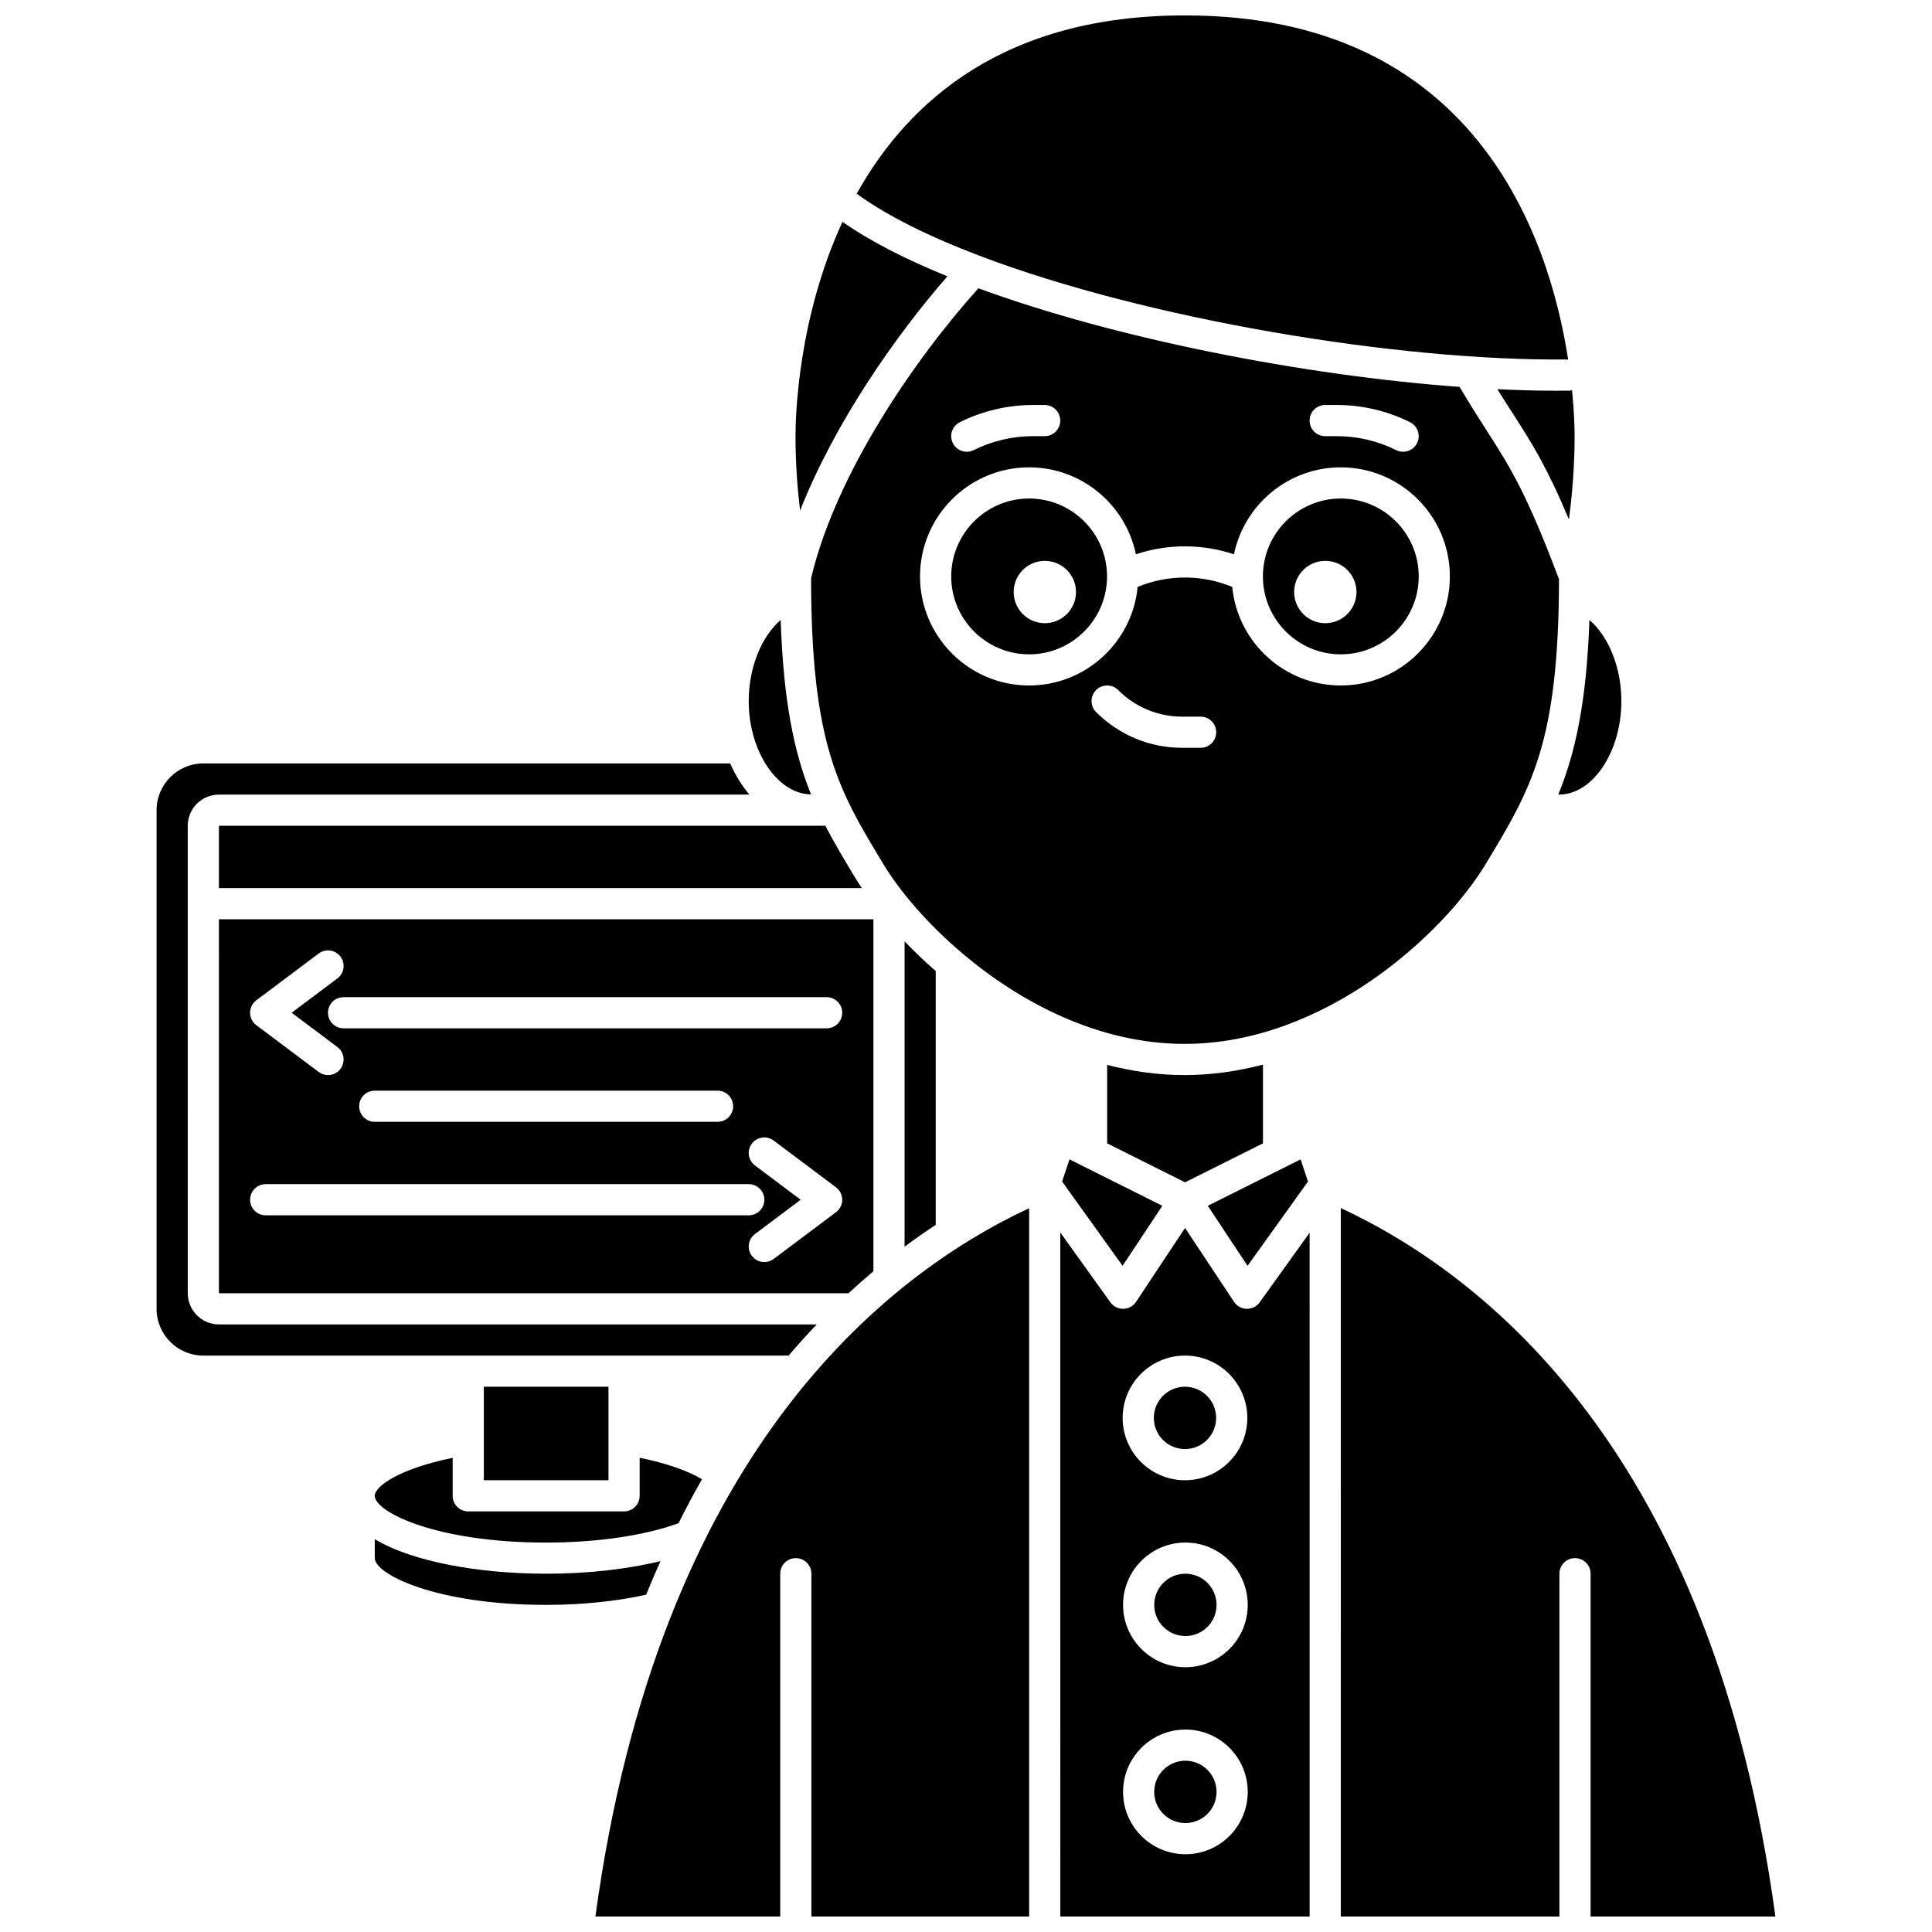
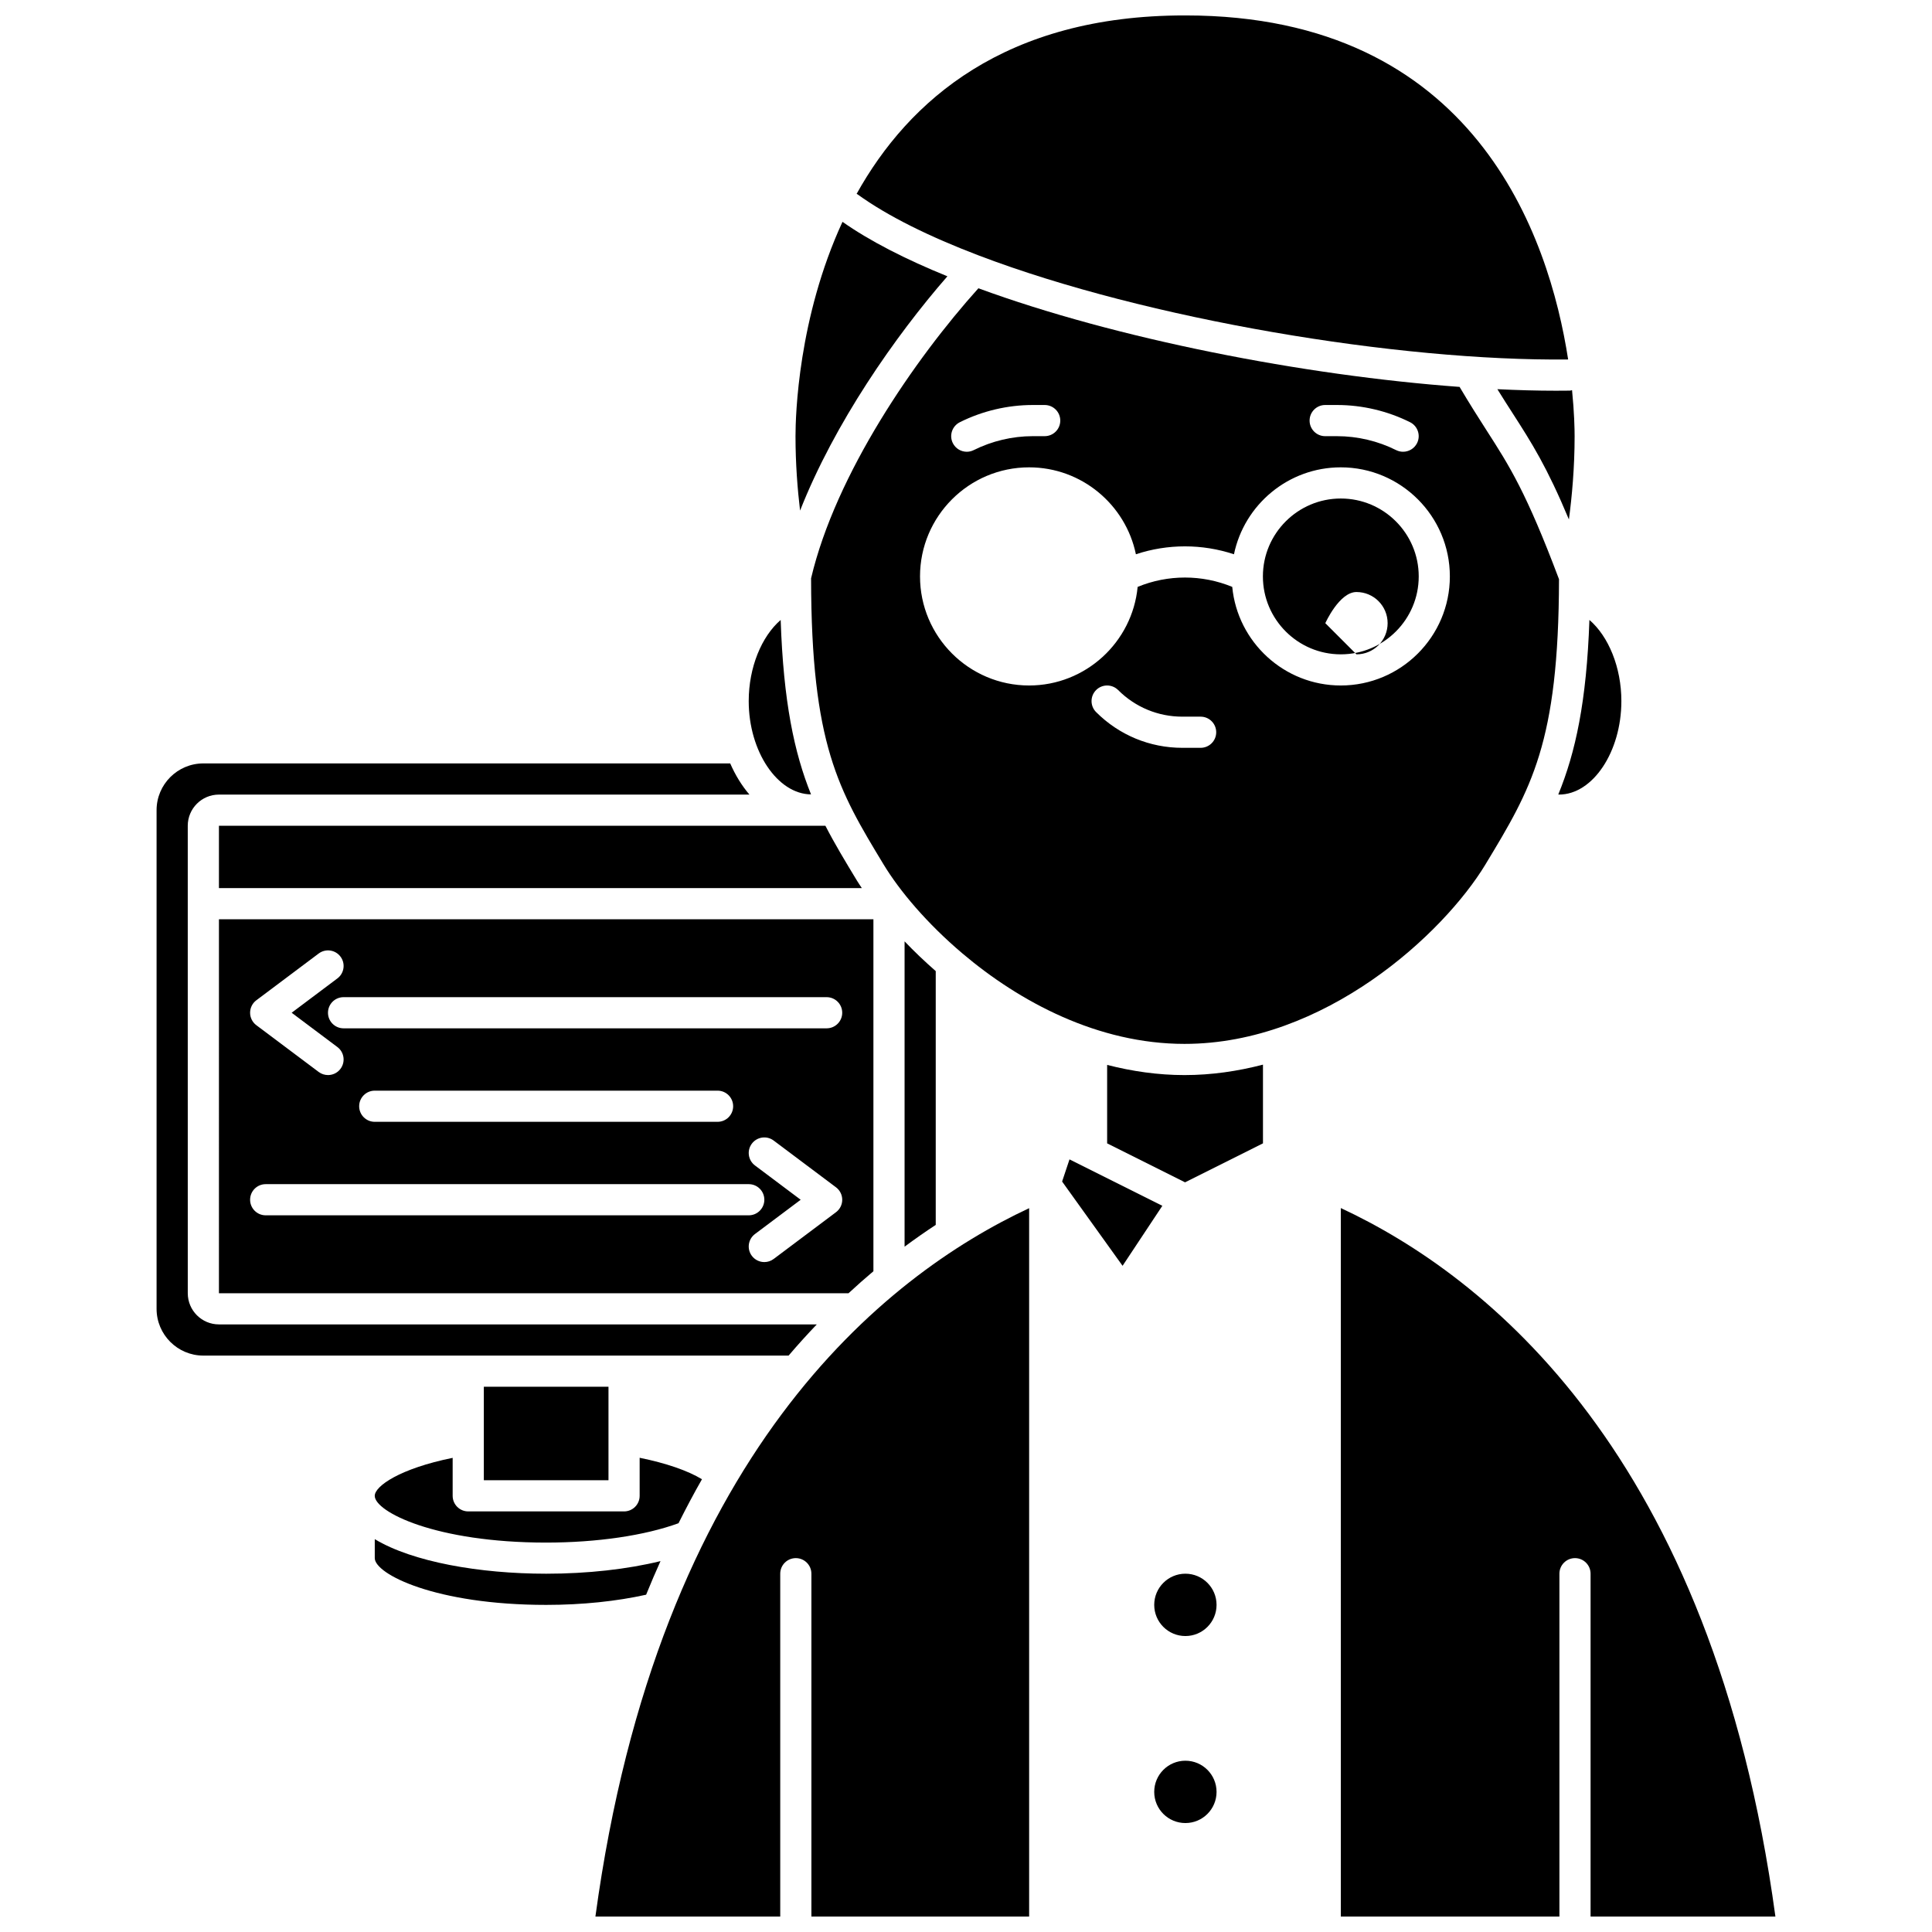
<svg xmlns="http://www.w3.org/2000/svg" width="800px" height="800px" version="1.1" viewBox="144 144 512 512">
  <defs>
    <clipPath id="d">
      <path d="m371 148.09h189v91.906h-189z" />
    </clipPath>
    <clipPath id="c">
      <path d="m499 464h116v187.9h-116z" />
    </clipPath>
    <clipPath id="b">
-       <path d="m424 469h68v182.9h-68z" />
-     </clipPath>
+       </clipPath>
    <clipPath id="a">
      <path d="m301 464h116v187.9h-116z" />
    </clipPath>
  </defs>
  <path d="m362.74 362.83h-160.72v16.52h170.37c-0.434-0.664-0.91-1.352-1.297-1.992-3.066-5.062-5.871-9.695-8.355-14.527z" />
  <path d="m202.02 486.72h166.85c2.199-2.031 4.402-3.988 6.594-5.828v-93.281h-173.44zm163.53-21.473-16.52 12.391c-0.742 0.559-1.613 0.824-2.473 0.824-1.254 0-2.496-0.57-3.309-1.652-1.371-1.82-1-4.41 0.824-5.777l12.117-9.086-12.117-9.09c-1.824-1.367-2.191-3.957-0.824-5.777 1.371-1.824 3.957-2.191 5.781-0.824l16.52 12.391c1.039 0.777 1.652 2.004 1.652 3.305 0 1.297-0.613 2.516-1.652 3.297zm-2.481-56.988c2.281 0 4.129 1.848 4.129 4.129 0 2.285-1.852 4.129-4.129 4.129h-128.02c-2.281 0-4.129-1.848-4.129-4.129 0-2.285 1.852-4.129 4.129-4.129zm-24.777 28.906c0 2.285-1.852 4.129-4.129 4.129h-90.852c-2.281 0-4.129-1.848-4.129-4.129 0-2.285 1.852-4.129 4.129-4.129h90.852c2.281 0 4.129 1.848 4.129 4.129zm-126.36-28.082 16.52-12.391c1.828-1.367 4.414-1 5.781 0.824 1.371 1.82 1 4.41-0.824 5.777l-12.117 9.094 12.117 9.086c1.824 1.367 2.191 3.957 0.824 5.777-0.809 1.086-2.051 1.652-3.309 1.652-0.859 0-1.73-0.27-2.473-0.824l-16.52-12.391c-1.043-0.777-1.652-2.004-1.652-3.301s0.609-2.523 1.652-3.305zm2.477 48.73h128.02c2.281 0 4.129 1.848 4.129 4.129 0 2.285-1.852 4.129-4.129 4.129h-128.02c-2.281 0-4.129-1.848-4.129-4.129s1.852-4.129 4.129-4.129z" />
  <path d="m540.82 247.14c1.473 2.379 2.836 4.504 4.094 6.457 5.031 7.832 8.977 14 14.863 28.066 0.812-6.109 1.512-13.758 1.512-22.074 0-1.895-0.09-6.269-0.68-12.191-0.195 0.031-0.367 0.121-0.57 0.125-1.219 0.016-2.457 0.023-3.707 0.023-4.945 0-10.145-0.145-15.512-0.406z" />
  <path d="m391.98 468.61v-67.254c-2.969-2.602-5.746-5.25-8.258-7.887v80.918c2.781-2.07 5.539-3.992 8.258-5.777z" />
  <path d="m358.93 354.52c-4.449-11.035-7.312-24.535-8.043-46.223-5.051 4.352-8.469 12.547-8.469 21.5 0 13.406 7.672 24.652 16.512 24.723z" />
  <g clip-path="url(#d)">
    <path d="m403.4 211.71c0.039 0.012 0.074 0.027 0.113 0.043 44.387 16.887 111.16 28.004 156.06 27.512-5.039-32.645-24.727-91.176-101.38-91.176h-0.289c-47.453 0-73.059 22.449-86.895 47.293 0.066 0.043 0.141 0.047 0.203 0.09 8.031 5.816 19.145 11.273 32.184 16.238z" />
  </g>
  <path d="m395.07 217.22c-11.035-4.484-20.535-9.324-27.801-14.434-11.754 25.453-12.453 51.332-12.453 56.809 0 7.277 0.531 14.039 1.211 19.719 9.105-23.113 25.16-46.18 39.043-62.094z" />
  <path d="m360.45 494.98h-158.43c-4.555 0-8.258-3.703-8.258-8.258l-0.004-123.89c0-4.555 3.703-8.258 8.258-8.258h140.59c-2.016-2.363-3.738-5.148-5.09-8.258l-139.63-0.004c-6.832 0-12.391 5.559-12.391 12.391v132.15c0 6.832 5.559 12.391 12.391 12.391h155.1c2.473-2.898 4.965-5.644 7.469-8.262z" />
  <path d="m425.47 457.12 16.023 22.332 10.539-15.902-24.605-12.301z" />
  <path d="m557.16 354.57c8.953 0 16.52-11.348 16.52-24.777 0-8.957-3.414-17.156-8.469-21.504-0.75 21.668-3.691 35.156-8.25 46.258 0.062 0 0.133 0.023 0.199 0.023z" />
-   <path d="m490.63 457.12-1.957-5.871-24.602 12.301 10.539 15.902z" />
  <path d="m537.66 373.08c12.145-20.074 19.41-32.125 19.492-75.582-8.684-23.066-13.102-29.961-19.188-39.43-2.074-3.231-4.418-6.906-7.16-11.535-41.312-3.031-90.984-12.719-127.52-26.137-16.836 18.723-37.816 49.191-44.34 76.863 0.059 44.137 7.273 56.098 19.207 75.816 4.25 7.023 11.488 15.617 20.863 23.562l0.012 0.012c15.164 12.852 35.938 23.992 58.879 23.992 37.141 0 68.625-29.168 79.758-47.562zm-42.473-121.75h3.156c6.672 0 13.359 1.578 19.34 4.562 2.039 1.02 2.871 3.5 1.852 5.543-0.73 1.449-2.191 2.285-3.707 2.285-0.621 0-1.246-0.141-1.84-0.434-4.836-2.418-10.25-3.695-15.648-3.695h-3.156c-2.281 0-4.129-1.848-4.129-4.129 0-2.285 1.848-4.133 4.133-4.133zm-96.828 4.566c5.977-2.988 12.664-4.566 19.34-4.566h3.156c2.281 0 4.129 1.848 4.129 4.129 0 2.285-1.852 4.129-4.129 4.129h-3.156c-5.402 0-10.812 1.281-15.652 3.695-0.59 0.297-1.219 0.438-1.836 0.438-1.516 0-2.973-0.836-3.699-2.285-1.023-2.039-0.191-4.516 1.848-5.539zm63.82 86.285h-4.836c-8.637 0-16.754-3.363-22.863-9.469-1.613-1.613-1.613-4.223 0-5.84 1.609-1.613 4.223-1.613 5.84 0 4.547 4.547 10.594 7.051 17.023 7.051h4.836c2.281 0 4.129 1.848 4.129 4.129 0 2.285-1.852 4.129-4.129 4.129zm37.145-16.52c-15.004 0-27.363-11.492-28.766-26.129-8.008-3.305-17.066-3.305-25.07 0-1.402 14.637-13.766 26.129-28.766 26.129-15.941 0-28.906-12.973-28.906-28.906 0-15.938 12.969-28.906 28.906-28.906 13.93 0 25.586 9.906 28.305 23.039 8.418-2.797 17.566-2.797 25.988 0 2.723-13.133 14.379-23.039 28.309-23.039 15.941 0 28.906 12.973 28.906 28.906 0 15.938-12.965 28.906-28.906 28.906z" />
-   <path d="m499.33 276.11c-11.387 0-20.648 9.262-20.648 20.648 0 11.387 9.262 20.648 20.648 20.648s20.648-9.262 20.648-20.648c0-11.383-9.266-20.648-20.648-20.648zm-4.109 33.039c-4.562 0-8.258-3.695-8.258-8.258s3.695-8.258 8.258-8.258 8.258 3.695 8.258 8.258-3.695 8.258-8.258 8.258z" />
-   <path d="m416.73 276.11c-11.387 0-20.648 9.262-20.648 20.648 0 11.387 9.262 20.648 20.648 20.648 11.387 0 20.648-9.262 20.648-20.648 0-11.383-9.262-20.648-20.648-20.648zm4.16 33.039c-4.562 0-8.258-3.695-8.258-8.258s3.695-8.258 8.258-8.258 8.258 3.695 8.258 8.258-3.695 8.258-8.258 8.258z" />
+   <path d="m499.33 276.11c-11.387 0-20.648 9.262-20.648 20.648 0 11.387 9.262 20.648 20.648 20.648s20.648-9.262 20.648-20.648c0-11.383-9.266-20.648-20.648-20.648zm-4.109 33.039s3.695-8.258 8.258-8.258 8.258 3.695 8.258 8.258-3.695 8.258-8.258 8.258z" />
  <path d="m478.7 447v-20.859c-6.68 1.738-13.629 2.766-20.793 2.766-7.059 0-13.91-1.008-20.504-2.695v20.793l20.648 10.324z" />
  <path d="m243.31 540.41c0 4.207 16.035 12.391 45.426 12.391 13.504 0 26.145-1.871 35.078-5.129 2.023-4.027 4.086-7.941 6.215-11.656-3.734-2.277-9.508-4.269-16.516-5.691v10.086c0 2.285-1.852 4.129-4.129 4.129h-41.297c-2.281 0-4.129-1.848-4.129-4.129v-10.066c-14.008 2.836-20.648 7.5-20.648 10.066z" />
  <g clip-path="url(#c)">
    <path d="m614.5 651.9c-16.668-122.65-76.801-169.88-115.17-187.75l0.004 187.75h57.926v-90.852c0-2.285 1.852-4.129 4.129-4.129 2.281 0 4.129 1.848 4.129 4.129v90.852z" />
  </g>
  <g clip-path="url(#b)">
    <path d="m474.48 490.85h-0.078c-1.359-0.023-2.613-0.719-3.367-1.848l-12.984-19.582-12.984 19.586c-0.75 1.129-2.008 1.82-3.367 1.848h-0.078c-1.328 0-2.582-0.641-3.356-1.723l-13.277-18.504 0.004 181.28h66.074l-0.004-181.22-13.234 18.445c-0.773 1.086-2.023 1.723-3.348 1.723zm-16.449 12.391c9.109 0 16.52 7.41 16.52 16.52 0 9.109-7.41 16.52-16.52 16.52s-16.52-7.41-16.52-16.52c0-9.109 7.414-16.52 16.52-16.52zm0.113 132.15c-9.109 0-16.52-7.41-16.52-16.52 0-9.109 7.41-16.52 16.52-16.52s16.52 7.41 16.52 16.52c-0.004 9.109-7.41 16.52-16.52 16.52zm0-49.559c-9.109 0-16.52-7.41-16.52-16.52s7.41-16.52 16.52-16.52 16.52 7.41 16.52 16.52c-0.004 9.113-7.41 16.52-16.52 16.52z" />
  </g>
  <path d="m466.4 569.31c0 4.559-3.699 8.258-8.258 8.258-4.562 0-8.262-3.699-8.262-8.258 0-4.562 3.699-8.262 8.262-8.262 4.559 0 8.258 3.699 8.258 8.262" />
-   <path d="m466.29 519.76c0 4.559-3.695 8.258-8.258 8.258s-8.258-3.699-8.258-8.258c0-4.562 3.695-8.262 8.258-8.262s8.258 3.699 8.258 8.262" />
  <path d="m466.4 618.87c0 4.562-3.699 8.258-8.258 8.258-4.562 0-8.262-3.695-8.262-8.258s3.699-8.262 8.262-8.262c4.559 0 8.258 3.699 8.258 8.262" />
  <path d="m319.04 557.71c-8.766 2.148-19.309 3.34-30.297 3.34-17.652 0-35.406-3.125-45.426-9.156v5.027c0 4.207 16.035 12.391 45.426 12.391 9.578 0 18.645-0.957 26.488-2.699 1.234-3.047 2.508-6.008 3.809-8.902z" />
  <path d="m272.22 511.5h33.035v24.777h-33.035z" />
  <g clip-path="url(#a)">
    <path d="m301.79 651.9h48.98v-90.852c0-2.285 1.852-4.129 4.129-4.129 2.281 0 4.129 1.848 4.129 4.129v90.852h57.703v-187.72c-38.301 17.898-98.281 65.152-114.94 187.72z" />
  </g>
</svg>